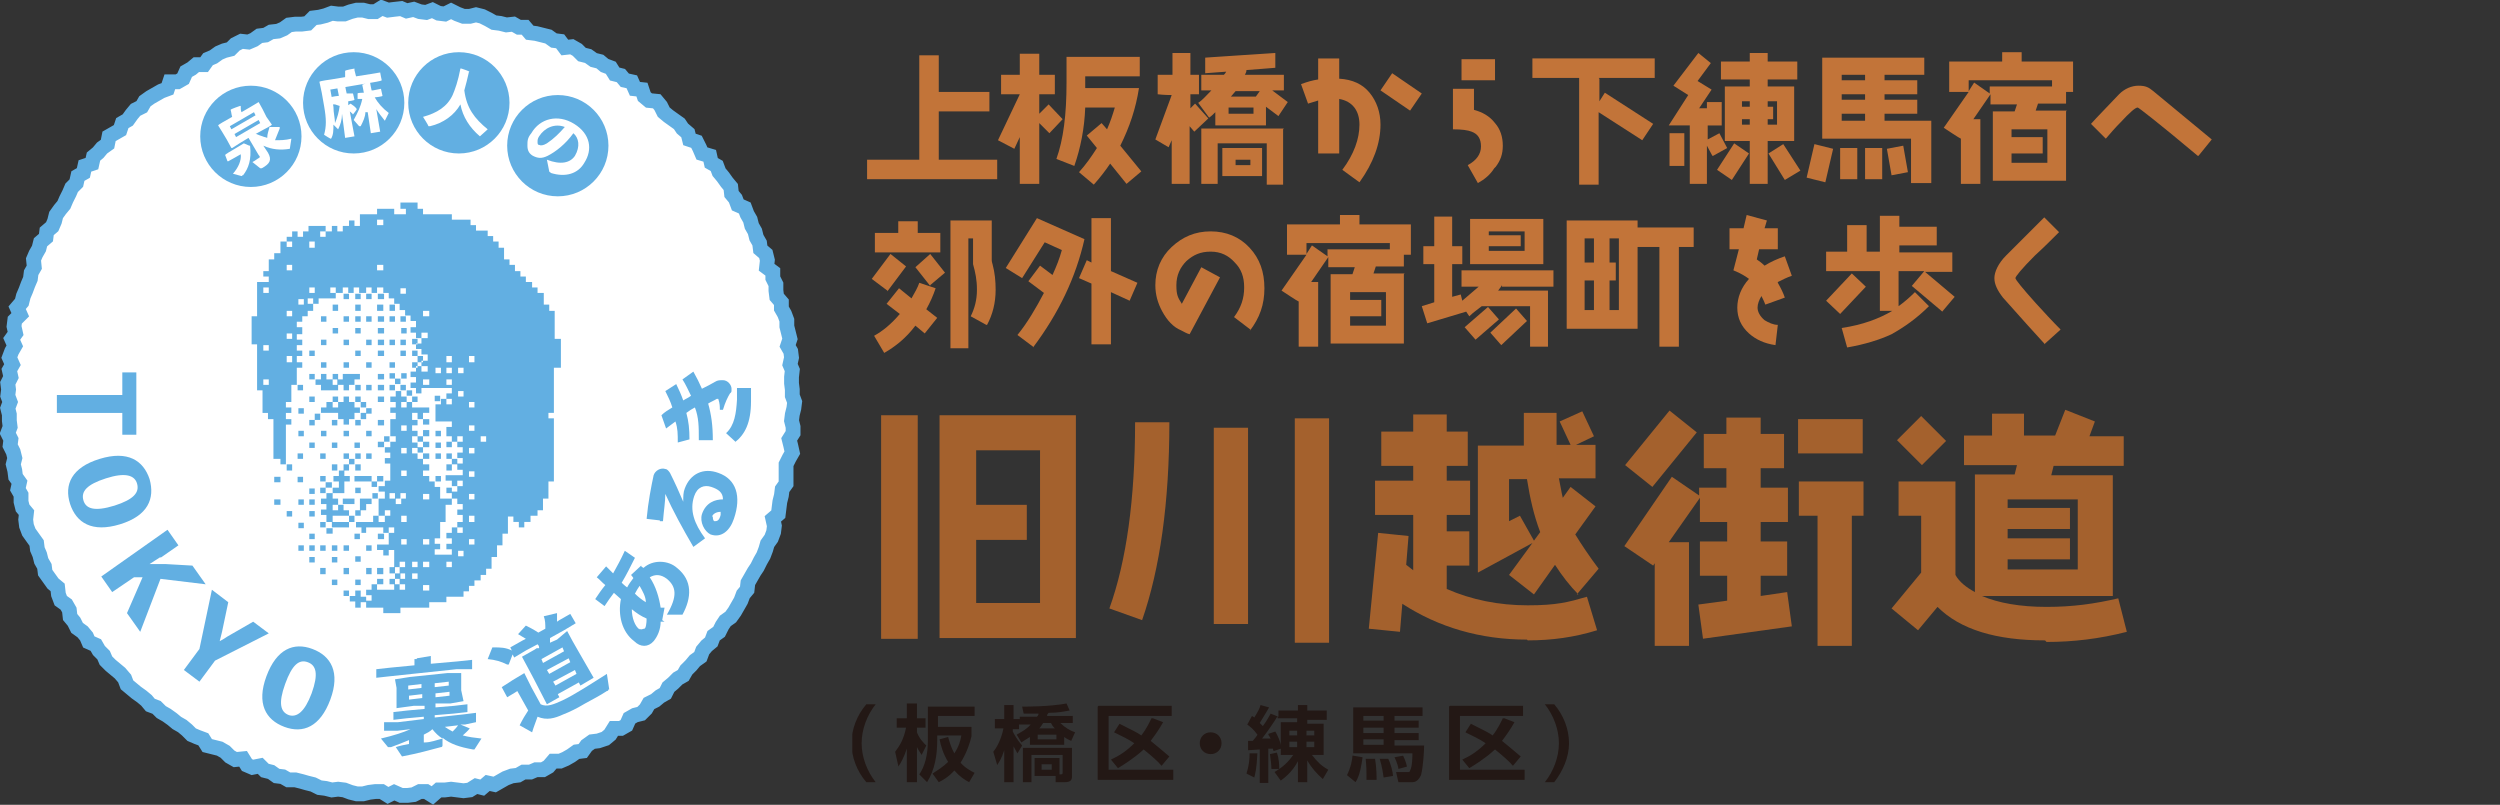
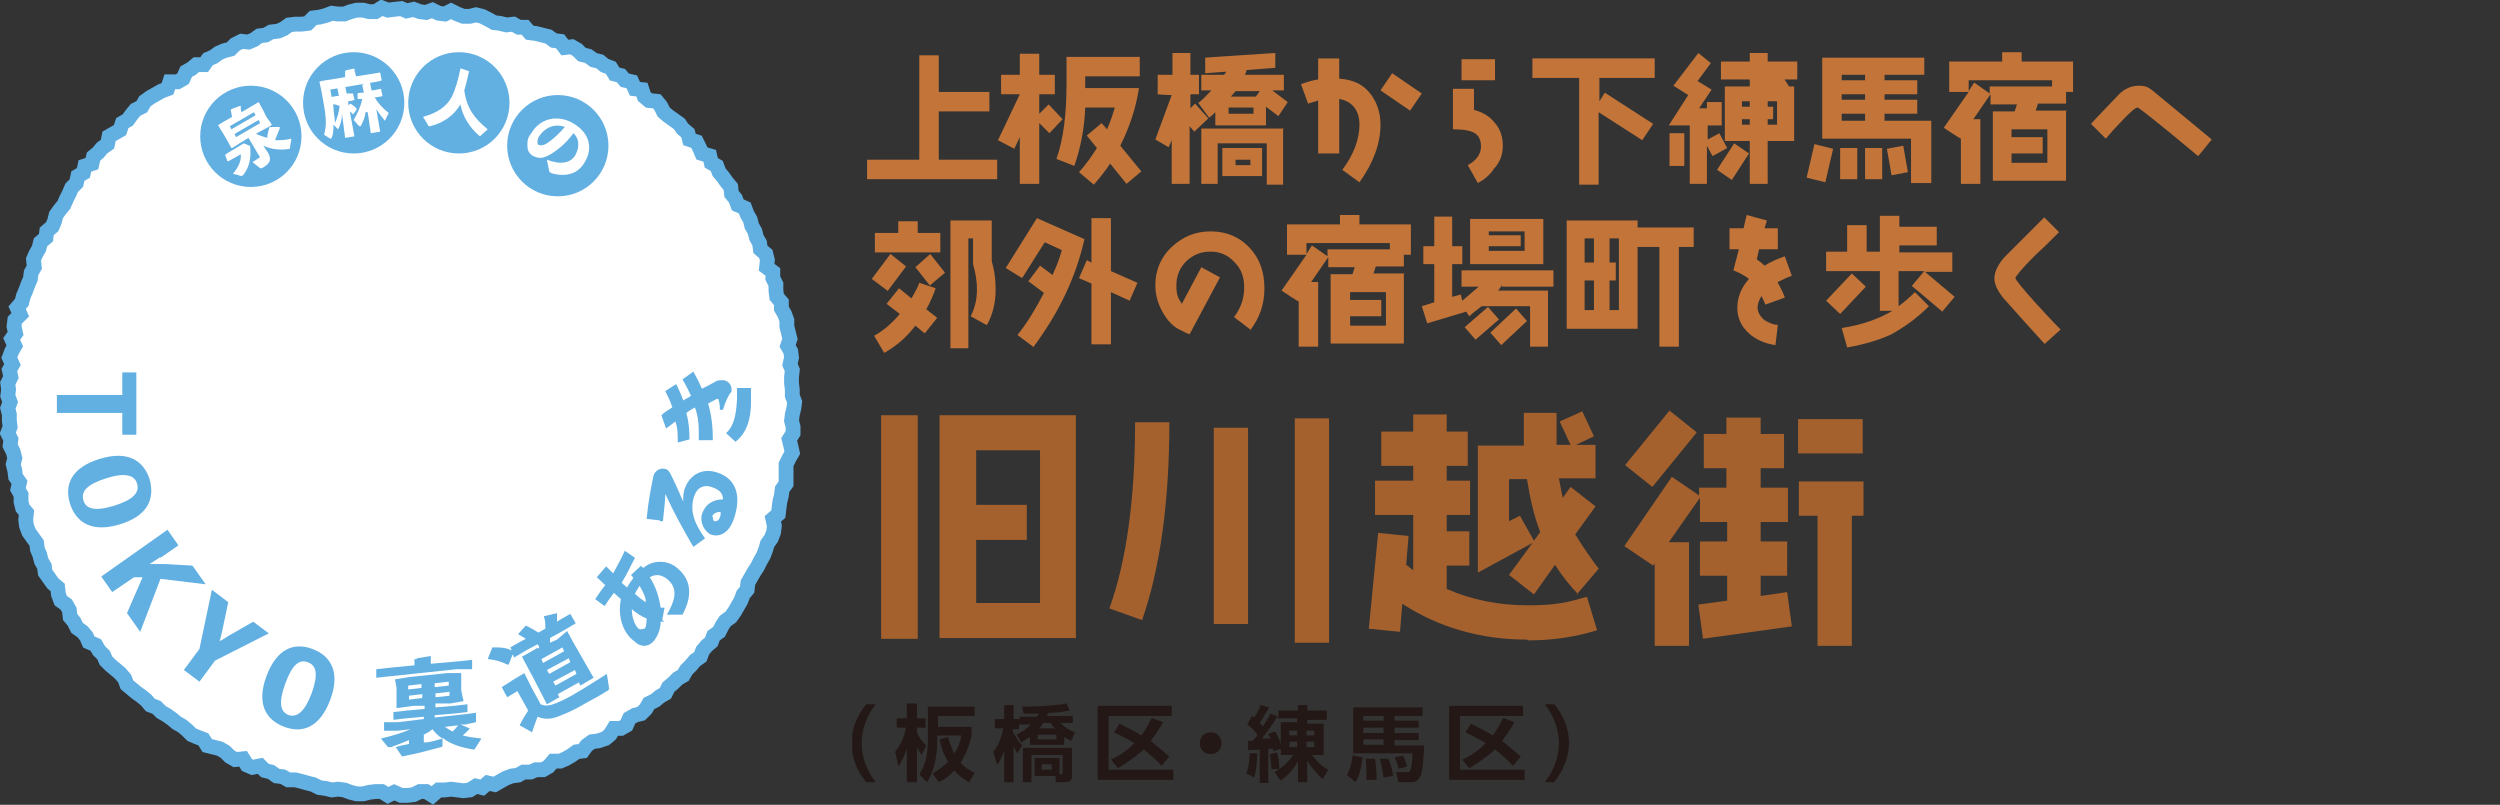
<svg xmlns="http://www.w3.org/2000/svg" version="1.1" viewBox="0 0 320.9 103.3">
  <rect x="0" y="0" width="320.9" height="103.3" fill="#333333" stroke="none" />
  <defs>
    <style>
      .cls-1, .cls-2 {
        fill: none;
      }

      .cls-3, .cls-4 {
        fill: #fff;
      }

      .cls-3, .cls-5 {
        fill-rule: evenodd;
      }

      .cls-6 {
        fill: #c27439;
      }

      .cls-2 {
        stroke: #62afe2;
        stroke-miterlimit: 10;
        stroke-width: 1.9px;
      }

      .cls-7 {
        clip-path: url(#clippath-1);
      }

      .cls-8 {
        clip-path: url(#clippath-2);
      }

      .cls-9 {
        fill: #231815;
      }

      .cls-10 {
        fill: #a4612d;
      }

      .cls-11, .cls-5 {
        fill: #62afe2;
      }

      .cls-12 {
        clip-path: url(#clippath);
      }
    </style>
    <clipPath id="clippath">
      <rect class="cls-1" x="109.4" y="90.3" width="92" height="10.2" />
    </clipPath>
    <clipPath id="clippath-1">
      <rect class="cls-1" x="89.2" y="1.9" width="198.9" height="82.6" />
    </clipPath>
    <clipPath id="clippath-2">
      <rect class="cls-1" x="89.2" y="1.9" width="198.9" height="82.6" />
    </clipPath>
  </defs>
  <g>
    <g id="_レイヤー_1" data-name="レイヤー_1">
      <g id="_レイヤー_1-2" data-name="_レイヤー_1">
        <g id="_レイヤー_1-2">
          <g id="_レイヤー_1-2-2" data-name="_レイヤー_1-2">
            <g id="a">
              <g id="b">
                <g id="c">
                  <g id="d">
                    <polygon class="cls-3" points="1.3 51.6 1 50.8 1.1 50 1 49.2 1.4 48.4 1.2 47.5 1.6 46.8 1.2 45.9 1.5 45.1 1.9 44.4 1.5 43.5 2 42.8 1.8 41.9 1.9 41.1 2.6 40.4 2.2 39.5 2.8 38.8 3 38 3.3 37.3 3.6 36.5 3.9 35.8 4 35 4.4 34.3 4.3 33.3 4.6 32.6 5 31.9 5.2 31.1 5.9 30.5 6 29.7 6.7 29.1 7 28.4 7.2 27.6 7.7 26.9 8.2 26.3 8.5 25.6 8.9 24.8 9.2 24.1 9.8 23.5 10 22.6 10.7 22.2 10.9 21.3 11.8 21 12 20.1 12.6 19.6 13.1 19 13.8 18.5 14 17.5 14.7 17.1 15.4 16.7 15.7 15.8 16.4 15.4 16.9 14.7 17.4 14.1 18.2 13.7 18.6 13 19.3 12.5 20 12.1 20.7 11.7 21.5 11.4 21.8 10.5 22.8 10.5 23.5 10.1 23.9 9.2 24.6 8.8 25.2 8.3 26.2 8.3 26.7 7.6 27.4 7.3 28.1 6.8 28.8 6.5 29.6 6.3 30.2 5.7 31 5.3 31.9 5.4 32.6 5.1 33.3 4.6 34.1 4.5 34.8 4.1 35.7 4 36.4 3.7 37.1 3.2 37.9 3.1 38.7 3.1 39.5 3 40.2 2.3 41 2.2 41.8 2 42.6 1.7 43.4 1.8 44.2 1.8 45 1.5 45.8 1.3 46.6 1.3 47.4 1.5 48.2 1.5 49 1 49.8 1.3 50.6 1.2 51.5 1.1 52.2 1.4 53.1 1.2 53.9 1.5 54.7 1.6 55.5 1.3 56.3 1.7 57.1 1.8 57.9 1.4 58.7 1.8 59.5 2.1 60.3 2.1 61.1 1.9 61.9 2.1 62.7 2.5 63.4 2.9 64.2 3 65 3.2 65.9 3.1 66.6 3.5 67.4 3.5 68 4.2 68.8 4.3 69.6 4.5 70.4 4.7 71.1 5.2 71.9 5.3 72.5 6.1 73.4 6 74.1 6.4 74.7 7 75.5 7.2 76.2 7.7 77 7.9 77.6 8.4 78.4 8.7 78.9 9.5 79.7 9.7 80.2 10.3 81.1 10.5 81.5 11.4 82.4 11.5 82.7 12.4 83.3 12.9 84.3 13 84.8 13.6 85.2 14.4 85.8 14.9 86.5 15.4 87.2 15.9 87.6 16.5 88.3 17.1 88.5 17.9 89.4 18.2 89.8 19 90.1 19.7 91.1 20 91.3 20.9 92 21.3 92.3 22.1 92.8 22.7 93.3 23.4 93.8 24 93.9 24.9 94.4 25.5 94.7 26.3 95.6 26.7 95.9 27.5 96.3 28.2 96.5 29 96.9 29.7 97.1 30.5 97.5 31.2 97.6 32 98.3 32.6 98.5 33.4 98.4 34.3 99.2 34.9 99.2 35.7 99.6 36.5 99.6 37.3 99.7 38.1 100.3 38.8 100.3 39.6 100.7 40.3 101 41.1 101 41.9 101.2 42.7 101.4 43.5 101.1 44.4 101.5 45.1 101.6 45.9 101.4 46.8 101.7 47.5 101.6 48.4 101.6 49.2 101.7 50 101.7 50.8 102 51.6 101.9 52.4 101.7 53.2 101.6 54 101.8 54.8 101.8 55.6 101.3 56.4 101.5 57.2 101.7 58.1 101.3 58.8 100.9 59.6 100.9 60.4 100.9 61.2 100.9 62.1 100.4 62.8 100.3 63.6 100.1 64.4 100 65.2 99.9 66 99.2 66.6 99.4 67.5 99.3 68.3 99 69.1 98.5 69.8 98.3 70.5 98 71.3 97.6 72 97.2 72.8 96.8 73.4 96.4 74.1 96 74.8 95.9 75.7 95.4 76.3 95.1 77.1 94.7 77.8 94.3 78.5 93.8 79.2 93.1 79.7 92.7 80.3 92.3 81.1 91.6 81.6 91.3 82.4 90.7 82.9 90.2 83.5 89.9 84.3 89.2 84.8 88.7 85.4 88.1 86 87.7 86.7 87 87.1 86.4 87.7 85.8 88.2 85.4 89 84.7 89.4 84.1 89.9 83.3 90.3 82.9 91 82.3 91.6 81.5 91.8 80.8 92.2 80.4 93.1 79.7 93.5 78.8 93.5 78.3 94.3 77.7 94.8 76.8 95.1 76 95.2 75.3 95.7 74.8 96.4 74 96.5 73.3 97 72.6 97.4 71.9 97.7 71 97.7 70.4 98.4 69.7 98.8 68.8 98.8 68.1 99.1 67.2 99.1 66.5 99.5 65.7 99.6 64.9 99.9 64.2 100.3 63.5 100.7 62.6 100.5 61.9 101.1 61.1 100.9 60.3 101.4 59.5 101.5 58.7 101.4 57.9 101.3 57.1 101.4 56.3 101.4 55.5 102.1 54.7 101.6 53.9 101.6 53.1 102 52.3 102.1 51.5 102.1 50.6 101.7 49.8 102.1 49 101.6 48.2 101.6 47.4 101.7 46.6 101.9 45.8 101.9 45 101.7 44.2 101.4 43.4 101.3 42.6 101.4 41.8 101.2 41 101.1 40.2 100.7 39.4 100.5 38.7 100.3 37.9 100.1 37 100.1 36.3 99.7 35.5 99.6 34.8 99.1 34 98.9 33.4 98.3 32.4 98.5 31.7 98.2 31.2 97.4 30.2 97.5 29.5 97.1 28.9 96.5 28.2 96.1 27.4 95.9 26.6 95.7 26.1 94.9 25.3 94.6 24.6 94.3 24 93.7 23.4 93.2 22.7 92.8 22.1 92.3 21.4 91.8 20.7 91.4 20.1 90.8 19.3 90.5 18.8 89.9 18.2 89.4 17.5 88.9 16.9 88.4 16.3 87.9 16 87.1 15.4 86.4 14.8 85.9 14.2 85.4 13.6 84.8 13.3 84.1 12.7 83.5 12.3 82.8 11.4 82.4 11.1 81.7 10.6 81.1 9.9 80.6 9.5 79.8 9 79.2 8.9 78.3 8.5 77.6 7.8 77.1 7.5 76.3 7.4 75.4 6.8 74.9 6.3 74.2 5.8 73.5 5.7 72.7 5.3 72 5.1 71.2 4.8 70.5 4.7 69.7 4.2 69 3.7 68.3 3.4 67.5 3.3 66.7 3.4 65.8 2.9 65.2 2.7 64.4 2.7 63.5 2.3 62.8 2.5 61.9 2 61.2 1.9 60.4 1.7 59.6 1.9 58.8 1.7 58 1.3 57.2 1.4 56.4 1 55.6 1.3 54.8 1.2 54 1.2 53.2 1 52.4 1.3 51.6" />
                    <polygon class="cls-2" points="1.3 51.6 1 50.8 1.1 50 1 49.2 1.4 48.4 1.2 47.5 1.6 46.8 1.2 45.9 1.5 45.1 1.9 44.4 1.5 43.5 2 42.8 1.8 41.9 1.9 41.1 2.6 40.4 2.2 39.5 2.8 38.8 3 38 3.3 37.3 3.6 36.5 3.9 35.8 4 35 4.4 34.3 4.3 33.3 4.6 32.6 5 31.9 5.2 31.1 5.9 30.5 6 29.7 6.7 29.1 7 28.4 7.2 27.6 7.7 26.9 8.2 26.3 8.5 25.6 8.9 24.8 9.2 24.1 9.8 23.5 10 22.6 10.7 22.2 10.9 21.3 11.8 21 12 20.1 12.6 19.6 13.1 19 13.8 18.5 14 17.5 14.7 17.1 15.4 16.7 15.7 15.8 16.4 15.4 16.9 14.7 17.4 14.1 18.2 13.7 18.6 13 19.3 12.5 20 12.1 20.7 11.7 21.5 11.4 21.8 10.5 22.8 10.5 23.5 10.1 23.9 9.2 24.6 8.8 25.2 8.3 26.2 8.3 26.7 7.6 27.4 7.3 28.1 6.8 28.8 6.5 29.6 6.3 30.2 5.7 31 5.3 31.9 5.4 32.6 5.1 33.3 4.6 34.1 4.5 34.8 4.1 35.7 4 36.4 3.7 37.1 3.2 37.9 3.1 38.7 3.1 39.5 3 40.2 2.3 41 2.2 41.8 2 42.6 1.7 43.4 1.8 44.2 1.8 45 1.5 45.8 1.3 46.6 1.3 47.4 1.5 48.2 1.5 49 1 49.8 1.3 50.6 1.2 51.5 1.1 52.2 1.4 53.1 1.2 53.9 1.5 54.7 1.6 55.5 1.3 56.3 1.7 57.1 1.8 57.9 1.4 58.7 1.8 59.5 2.1 60.3 2.1 61.1 1.9 61.9 2.1 62.7 2.5 63.4 2.9 64.2 3 65 3.2 65.9 3.1 66.6 3.5 67.4 3.5 68 4.2 68.8 4.3 69.6 4.5 70.4 4.7 71.1 5.2 71.9 5.3 72.5 6.1 73.4 6 74.1 6.4 74.7 7 75.5 7.2 76.2 7.7 77 7.9 77.6 8.4 78.4 8.7 78.9 9.5 79.7 9.7 80.2 10.3 81.1 10.5 81.5 11.4 82.4 11.5 82.7 12.4 83.3 12.9 84.3 13 84.8 13.6 85.2 14.4 85.8 14.9 86.5 15.4 87.2 15.9 87.6 16.5 88.3 17.1 88.5 17.9 89.4 18.2 89.8 19 90.1 19.7 91.1 20 91.3 20.9 92 21.3 92.3 22.1 92.8 22.7 93.3 23.4 93.8 24 93.9 24.9 94.4 25.5 94.7 26.3 95.6 26.7 95.9 27.5 96.3 28.2 96.5 29 96.9 29.7 97.1 30.5 97.5 31.2 97.6 32 98.3 32.6 98.5 33.4 98.4 34.3 99.2 34.9 99.2 35.7 99.6 36.5 99.6 37.3 99.7 38.1 100.3 38.8 100.3 39.6 100.7 40.3 101 41.1 101 41.9 101.2 42.7 101.4 43.5 101.1 44.4 101.5 45.1 101.6 45.9 101.4 46.8 101.7 47.5 101.6 48.4 101.6 49.2 101.7 50 101.7 50.8 102 51.6 101.9 52.4 101.7 53.2 101.6 54 101.8 54.8 101.8 55.6 101.3 56.4 101.5 57.2 101.7 58.1 101.3 58.8 100.9 59.6 100.9 60.4 100.9 61.2 100.9 62.1 100.4 62.8 100.3 63.6 100.1 64.4 100 65.2 99.9 66 99.2 66.6 99.4 67.5 99.3 68.3 99 69.1 98.5 69.8 98.3 70.5 98 71.3 97.6 72 97.2 72.8 96.8 73.4 96.4 74.1 96 74.8 95.9 75.7 95.4 76.3 95.1 77.1 94.7 77.8 94.3 78.5 93.8 79.2 93.1 79.7 92.7 80.3 92.3 81.1 91.6 81.6 91.3 82.4 90.7 82.9 90.2 83.5 89.9 84.3 89.2 84.8 88.7 85.4 88.1 86 87.7 86.7 87 87.1 86.4 87.7 85.8 88.2 85.4 89 84.7 89.4 84.1 89.9 83.3 90.3 82.9 91 82.3 91.6 81.5 91.8 80.8 92.2 80.4 93.1 79.7 93.5 78.8 93.5 78.3 94.3 77.7 94.8 76.8 95.1 76 95.2 75.3 95.7 74.8 96.4 74 96.5 73.3 97 72.6 97.4 71.9 97.7 71 97.7 70.4 98.4 69.7 98.8 68.8 98.8 68.1 99.1 67.2 99.1 66.5 99.5 65.7 99.6 64.9 99.9 64.2 100.3 63.5 100.7 62.6 100.5 61.9 101.1 61.1 100.9 60.3 101.4 59.5 101.5 58.7 101.4 57.9 101.3 57.1 101.4 56.3 101.4 55.5 102.1 54.7 101.6 53.9 101.6 53.1 102 52.3 102.1 51.5 102.1 50.6 101.7 49.8 102.1 49 101.6 48.2 101.6 47.4 101.7 46.6 101.9 45.8 101.9 45 101.7 44.2 101.4 43.4 101.3 42.6 101.4 41.8 101.2 41 101.1 40.2 100.7 39.4 100.5 38.7 100.3 37.9 100.1 37 100.1 36.3 99.7 35.5 99.6 34.8 99.1 34 98.9 33.4 98.3 32.4 98.5 31.7 98.2 31.2 97.4 30.2 97.5 29.5 97.1 28.9 96.5 28.2 96.1 27.4 95.9 26.6 95.7 26.1 94.9 25.3 94.6 24.6 94.3 24 93.7 23.4 93.2 22.7 92.8 22.1 92.3 21.4 91.8 20.7 91.4 20.1 90.8 19.3 90.5 18.8 89.9 18.2 89.4 17.5 88.9 16.9 88.4 16.3 87.9 16 87.1 15.4 86.4 14.8 85.9 14.2 85.4 13.6 84.8 13.3 84.1 12.7 83.5 12.3 82.8 11.4 82.4 11.1 81.7 10.6 81.1 9.9 80.6 9.5 79.8 9 79.2 8.9 78.3 8.5 77.6 7.8 77.1 7.5 76.3 7.4 75.4 6.8 74.9 6.3 74.2 5.8 73.5 5.7 72.7 5.3 72 5.1 71.2 4.8 70.5 4.7 69.7 4.2 69 3.7 68.3 3.4 67.5 3.3 66.7 3.4 65.8 2.9 65.2 2.7 64.4 2.7 63.5 2.3 62.8 2.5 61.9 2 61.2 1.9 60.4 1.7 59.6 1.9 58.8 1.7 58 1.3 57.2 1.4 56.4 1 55.6 1.3 54.8 1.2 54 1.2 53.2 1 52.4 1.3 51.6" />
                    <path class="cls-11" d="M15.7,55.8v-2.8H7.3v-2.3h8.4v-2.9c-.1,0,1.8,0,1.8,0v8c.1,0-1.8,0-1.8,0Z" />
                    <path class="cls-11" d="M15.4,67.3c-3.6,1.1-5.6-.2-6.4-2.6-.8-2.5.2-4.7,3.8-5.8,3.6-1.1,5.6.2,6.4,2.6.7,2.5-.2,4.7-3.8,5.8ZM14.7,64.9c2.5-.8,3.2-1.7,2.9-2.8s-1.5-1.5-4-.7-3.2,1.7-2.9,2.8c.3,1.1,1.4,1.5,4,.7Z" />
                    <path class="cls-11" d="M20.6,71.5c-.5.3-.9.6-1.4.9h2l3.5.2,1.7,2.4-5.8-.7-2.6,6.8-1.7-2.4,2-4.6h-1.1l-2.8,1.9-1.4-2,8.5-6,1.4,2-2.3,1.6h0Z" />
                    <path class="cls-11" d="M27.6,84.8l-2,2.7-2-1.5,2-2.7,1.6-7.6,2.1,1.6-.8,3.8-.3,1.2c.4-.2.7-.4,1-.6l3.3-1.9,2,1.5-6.9,3.5h0Z" />
                    <path class="cls-11" d="M42.4,89.8c-1.3,3.5-3.5,4.4-5.9,3.5s-3.6-3-2.3-6.5,3.5-4.4,5.9-3.5,3.6,3,2.3,6.5h0ZM40,89c.9-2.5.6-3.6-.5-4s-2,.3-2.9,2.8-.6,3.6.5,4c1,.3,2-.4,2.9-2.8Z" />
                    <path class="cls-11" d="M53.5,84.5h0l1.8-.3h0v1l3.4-.3,1.9-.2h0v1.2h-2l-8.5.9-1.8.2h0v-1.1h0l1.8-.2,3.1-.3v-.8h.3ZM59.2,86.4h0v2.2l.3,1.4h0l-1.7.3h-1.9v.5l2.4-.2,1.7-.2h0v1h0l-1.8.2-2.4.2v.3l3.7-.4,1.6-.2h0v1.2h0l-1.4.3h-.6l1.2.5h0c-.3.4-.6.6-.9.9.7.2,1.5.3,2.4.4l-.9,1.4h-.2c-1.7-.3-2.9-.7-3.9-1.5v1s0,.2-.2.2c-1.5.4-2.9.8-5,1.2h0l-.8-1.2h0c.6-.2,1.2-.3,1.7-.4v-.5c-.7.3-1.5.6-2.3.9h-.4l-.9-1.1c1.7-.4,2.9-.8,3.8-1.2l-1.7.2h-1.7v-1.1h1.8l3.3-.4v-.3l-2.2.2-1.7.2h0v-1h0l1.8-.2,2.2-.2v-.4h-1.4l-2.2.3h0v-2.6l-.2-1.1h0l1.9-.3,4.8-.5h1.8ZM54.1,88.3v-.5l-1.7.2v.5l1.7-.2ZM52.5,89.8l1.7-.2v-.5l-1.7.2v.5ZM54.5,95.3c.8,0,1.5-.3,2.3-.5-.5-.3-.9-.7-1.3-1.2-.3.3-.7.5-1.1.7v1h0ZM57.6,87.5l-1.8.2v.5l1.8-.2v-.5ZM55.9,89v.5l1.8-.2v-.5l-1.8.2ZM57.1,93.3c.3.2.6.4,1,.6.2-.2.5-.5.7-.8,0,0-1.7.2-1.7.2Z" />
                    <path class="cls-11" d="M69.2,83.2c0-.2,0-.3-.2-.5l-1.5.8-1.5.9h0l-.2-.4-.5,1.3h-.2c-.8-.4-1.5-.6-2.5-.7h0l.6-1.5h.2c.8,0,1.5,0,2.3.4l-.2-.4h0l1.6-.9.4-.2c-.3-.2-.7-.4-1-.6h0l1-1.1h0c.4.2,1,.5,1.6.9l.9-.5c0-.5,0-1.1-.2-1.6h0l1.7-.4h0v1.1l.3-.2,1.4-.8h0l.7,1.2h0l-1.5.9-1.8,1v.6l.9-.4,1.3-1.1h0l.7,1.3.8,1.4,1.9,3.3-1.7,1-.2-.4-2.7,1.5.2.4-1.6.9-1.7-3.3-.8-1.5-.7-1.3h0l1.6-.9.3-.2h.3,0ZM78.1,88.5s0,.2-.2.2c-.9.6-1.9,1.1-2.8,1.6-1,.6-2,1.1-2.8,1.4-1.1.5-2.1.8-3.3.3-.2.6-.5,1.3-.7,2h0l-1.6-.9h0c.4-.8.7-1.3,1.1-1.9l-1.4-2.5-.3.2-1,.6h0l-.7-1.3h0l1.1-.7.3-.2,1.5-.9h0l.9,1.8,1.2,2.2c.8.4,1.7,0,2.8-.5,1.5-.7,3.8-2.2,5.7-3.4l.3,2h0ZM72.2,83.1l-2.7,1.5.2.5,2.7-1.5-.2-.5ZM73,84.5l-2.8,1.5.3.5,2.7-1.5-.2-.5ZM73.8,86l-2.8,1.5.3.5,2.7-1.5-.2-.5Z" />
                    <path class="cls-11" d="M85.3,79.8h-.5c0,1-.4,1.9-.9,2.5-.7.8-1.7.8-2.5,0-1.6-1.2-2.1-3.4-1.7-5.4-.3-.3-.6-.5-.9-.8-.4.5-.8,1.1-1.2,1.7h0l-1.2-.9h0c.4-.6.8-1.2,1.3-1.8-.4-.3-.7-.7-1.1-1h0l1.2-1.4h0l.9.9c.5-.9,1-1.8,1.5-2.9h0l1.3.9h0c-.6,1.2-1.1,2.2-1.7,3.2,0,0,.4.4.7.6.2-.4.5-.8.8-1.2,0,0-.2-.3-.3-.4h0l1.3-1.2h0c0,.2.2.2.3.3,1.2-1.1,3.2-1,4.3,0,2,1.6,1.9,3.8.7,6h-2c1.4-2.4,1.2-3.6,0-4.6-.8-.6-1.5-.6-2.2-.2.8,1.2,1.2,2.6,1.4,3.9h.5l-.3,1.6h0l.3.2h0ZM82.1,80.7c.2.2.4,0,.6,0s.3-.7.3-1.3c-.7-.3-1.3-.7-1.9-1.2,0,1.1.4,2.2,1,2.6h0ZM82.1,75.2c-.2.3-.4.6-.6,1,.4.4.9.8,1.4,1.1,0-.7-.4-1.4-.8-2.1Z" />
                    <path class="cls-11" d="M84.7,66.8l-1.7-.2h0c.2-2.2.6-4.2.9-5.6.2-.6.9-1,1.5-.8.2,0,.4.2.6.5.7,1.4,1.1,2.3,1.7,3.7,0-.7,0-1.2.2-1.7.7-1.9,2.4-2.7,4.3-2,2.3.8,3,3,2,5.9-.5,1.5-1.6,2.5-3,2-.8-.4-1.4-1.6-1.1-2.6.5-1.5,1.7-1.9,2.7-1.9,0-.9-.6-1.3-1.5-1.6s-1.8,0-2.2,1.2c-.6,1.8,0,3.5,1.4,5.4h0l-1.5,1.1h0c-1.4-2.4-2.6-4.6-3.6-6.8,0,1-.2,2.2-.3,3.5h-.4ZM91.5,66.3c0,.2,0,.5.2.6.3,0,.6,0,.8-.8v-.4c-.6,0-1,.3-1.1.6h0Z" />
                    <path class="cls-11" d="M89.7,56.4c0-1.6,0-2.8-.5-4.1-.4.2-.7.4-1.1.7.3,1.1.4,2.1.4,3.4h0l-1.5.4h0c0-1.1,0-1.8-.3-2.7-.4.3-.8.6-1.2.9h0l-.6-1.7h0c.4-.4.9-.7,1.4-1-.2-.7-.6-1.5-.9-2.1h0l1.4-.9h0c.3.6.7,1.5.9,2.1.3-.2.6-.3,1-.6-.3-.6-.7-1.5-1.1-2.1h0l1.4-1h0c.4.7.8,1.5,1.1,2.2.6-.3,1.2-.6,1.7-.9.3-.2.6-.2,1-.2.6,0,1.1.6,1.1,1.1s0,.4-.2.6c-.3.5-.6,1.1-.9,2.1h-.4c0-.4,0-.8-.2-1.4h-.2c-.3.2-.8.4-1.1.6.4,1.4.6,2.8.6,4.7h-1.8ZM94.4,56.7l-1.2-1.1h0c1.1-1,1.3-2.6,1.4-4.3v-1.5h1.8v1.7c0,2.8-.8,4.3-2.1,5.3h0Z" />
-                     <path class="cls-5" d="M41.1,67v.7h.7v-.7h-.7ZM54.3,45.7h-.7v.8h.7v-.8ZM42.6,67.7h2.2v-.7h-2.2v.7ZM55.8,50.8v.7h.7v-.7h-.7ZM45.5,61.1v.7h2.2v-.7h-2.2ZM48.5,56.7v.7h.8v-.7h-.8ZM52.9,51.6h.7v-.7h-.7v.7ZM42.6,66.2h2.2v-.7h-.7v-.7h-.7v.7h-.7v-.7h.7v-.8h-.7v-.7h-.8v.7h-.7v.7h.7v.7h-.7v.7h.7v.9h.8v-.8h0ZM44.8,66.2v.8h.7v-.8h-.7ZM57.3,57.4h.7v-.7h-.7v.7ZM37.5,60.4v-.8h-.7v.8h.7ZM57.3,63.3h.7v-.7h-.7v.7ZM41.1,61.1v.7h.7v-.7h-.7ZM57.3,60.4h.7v-.8h-.7v.8ZM57.3,58.2v.7h.7v-.7h-.7ZM58,59.6h.7v-.7h-.7v.7ZM45.5,64h-1.5v.7h1.5s0-.7,0-.7ZM41.1,62.6v.7h.7v-.7h-.7ZM38.9,50.1v-.7h-.7v.7h.7ZM50,56h-.7v.7h.7v-.7ZM46.3,65.5h-.7v.7h.7v-.7ZM47,64.7h.7v-.7h-1.5v1.5h.8v-.8ZM50,74.3v.7h.7v-.7h-.7ZM50,72.8v.8h.7v-.8h-.7ZM48.5,63.3h-.7v.7h.7v-.7ZM47.7,61.8v.7h.7v-.7h-.7ZM52.9,50.8v-.7h-.7v.7h.7ZM49.2,61.1h-.8v.7h.8v-.7ZM45.5,69.2h.7v-.7h-.7v.7ZM46.3,76.5v-.7h-.7v.7h-.7v.7h.7v.8h.7v-.7h.7v-.7h-.7ZM52.1,50.1v-.7h-.7v.7h.7ZM51.4,73.6h-.7v.7h.7v-.7ZM49.2,74.3h-.8v.7h.8v-.7ZM48.5,69.2h.8v-.7h-.8v.7ZM56.6,61.1h-.7v.7h.7v-.7ZM55.1,58.2h-.8v.7h.8v-.7ZM54.3,57.4h-.7v.7h.7v-.7ZM52.9,46.5v.7h.7v-.7h-.7ZM41.9,68.5h.8v-.7h-.8v.7ZM45.5,58.9h-.7v.7h.7v-.7ZM51.4,41.3h.7v-.7h-.7v.7ZM52.9,45v.7h.7v-.7h-.7ZM50,39.9h.7v-.8h-.7v.8ZM52.9,43.5v.7h.7v-.7h-.7ZM50,47.9v.7h.7v-.7h-.7ZM48.5,38.4h.8v-.7h-.8v.7ZM55.1,55.2h-.8v.8h.8v-.8ZM54.3,56h-.7v.7h.7v-.7ZM55.1,54.5v-.7h-.8v.7h.8ZM44.1,75.8v.7h.7v-.7h-.7ZM52.2,47.9h-.7v.7h.7v-.7ZM55.1,57.4v-.7h-.8v.7h.8ZM46.3,58.2h-.7v.7h.7v-.7ZM51.4,48.6h-.7v.7h.7v-.7ZM42.6,59.6v.8h.7v-.8h-.7ZM44.1,38.4h.7v-.7h-.7v.7ZM43.4,62.6h-.7v.7h1.5v-1.5h.7v-.7h-.7v-.7h-.7v.7h-.7v.7h.7v.8h0ZM71.2,43.5v-3.6h-.7v-.8h-.7v-1.5h-.8v-.7h-.7v-.7h-.8v-.7h-.7v-.7h-.7v-.8h-.7v-.7h-.7v-1.5h-.7v-.8h-.7v-.7h-.7v-.7h-1.5v-.7h-.7v-.7h-2.4v-.7h-3.7v-.7h-.7v-.8h-2.2v.8h.7v.7h-1.5v-.7h-2.2v.7h-2.2v1.5h-.7v-.7h-.7v.7h-.8v.7h-.7v-.7h-.7v.7h-.8v.7h-.7v-.7h.7v-.7h-2.2v.7h-.7v.7h-.7v-.7h-.7v.7h-.7v.6h.7v.7h-.7v-.7h-.8v1.5h-.8v.8h-.7v1.5h-.7v.7h.7v.7h-1.5v4.4h-.7v3.6h.7v5.9h.7v2.9h.7v.8h.7v5.1h.9v.7h.7v-5.1h.7v-.7h-.7v-.8h.7v-.7h-.7v-.7h.7v-2.2h.7v-2.2h.7v-.7h-.7v-.8h.7v-.7h-.7v-.7h.7v-.7h-.7v-.7h.7v-.9h-.7v-.7h.7v-.7h.7v-.7h.7v-.9h-.7v-.7h.7v.7h.7v-.7h2.2v-.7h-.7v-.7h.7v.7h.9v-.7h.7v.7h.7v-.7h.7v.7h.9v-.7h.7v.7h.7v-.7h.8v.7h.7v.7h.7v.7h.7v.8h.7v.7h.7v.7h.7v.8h-.7v.7h.7v.7h.7v-.7h.8v.7h-.8v.7h-.7v.7h.7v.7h.8v.8h-.8v.7h.8v.7h-.8v-.7h-.7v.7h-.7v.7h.7v.7h-.7v.7h.7v.7h.7v-.7h3.9v.7h-.7v.7h.7v.7h-.7v-.7h-.7v.7h-.7v2.2h2.1v.7h-.7v1.2h.7v.7h.7v-.7h.7v.7h-.7v.7h.7v.7h-.7v.7h.7v.7h-.7v.8h.7v.7h-2.2v.7h.8v.7h.7v-.7h.7v.7h-.7v.7h-.7v.9h.7v.7h.7v.7h-.7v.7h.7v.9h-.7v.7h.7v.7h-.7v-.7h-.7v.7h-.7v.7h.7v.7h-.7v.7h.7v.7h-2.2v-.7h.7v-.7h-.7v-.7h.7v-2.1h.7v-2.2h.8v-.8h-1.5v-1.5h-.7v-.7h-.7v-.7h-.8v-.7h.8v-.8h-.8v-.7h-.7v-.7h-.7v-.7h.7v-.7h-.7v-.8h.7v-.7h-.7v-.7h.7v-.7h-.7v-.9h.7v.8h.7v-.8h.8v-.7h-2.2v-.7h-.7v.7h-.7v-.7h.7v-.7h-.7v-.7h-.7v.7h-.7v.7h.7v.7h-.7v.7h.7v.8h-.7v2.2h.7v.7h-.7v.7h-.7v.7h.7v.7h-.7v.7h.7v2.2h-.7v.7h-.8v.7h.8v.9h-.8v2.2h.8v-.7h.7v.7h-.7v.8h-.8v-.8h-.7v.8h-2.2v.7h.7v.7h.6v-.7h2.2v.7h.7v-.7h.7v.7h-.7v1.5h-1.5v.7h.8v.7h.7v-.7h.7v2.2h.7v-.7h.7v.7h-.7v.8h.7v.7h-.7v.7h.7v.7h-.7v-.7h-.7v.7h-2.2v-.7h-.7v.7h-.7v.7h.7v.7h-.7v.9h2.2v.7h2.2v-.7h3.7v-.7h2.2v-.7h2.2v-.7h.7v-.7h.7v-.7h.8v-.7h.7v-.8h.7v-1.5h.7v-1.5h.7v-1.5h.7v-2.2h.7v.7h.7v.7h.7v-.7h.8v-.8h.9v-.7h.7v-1.5h.7v-2.2h.7v-8.1h-.7v-.7h.7v-5.8h.9v-3.7h-.8ZM34.5,49.4h-.7v-.7h.7v.7ZM34.5,45h-.7v-.7h.7v.7ZM34.5,37.6h-.7v-.7h.7v.7ZM37.5,46.5h-.7v-.8h.7v.8ZM37.5,43.5h-.7v-.7h.7v.7ZM37.5,40.6h-.7v-.7h.7v.7ZM37.5,34.7h-.7v-.7h.7v.7ZM39,39.1h-.7v-.7h.7v.7ZM40.4,37.6h-.7v-.7h.7v.7ZM40.4,31.8h-.7v-.8h.7v.8ZM49.2,34.7h-.8v-.7h.8v.7ZM49.2,28.9h-.8v-.7h.8v.7ZM52.1,37.7h-.7v-.7h.7v.7ZM55.1,49.4h-.8v-.7h.8v.7ZM55.1,40.6h-.8v-.7h.8v.7ZM56.6,47.9h-.7v-.7h.7v.7ZM58,49.4h-.7v-.7h.7v.7ZM58,47.9h-.7v-.7h.7v.7ZM58,46.5h-.7v-.8h.7v.8ZM52.2,69.9h-.7v-.7h.7v.7ZM52.2,67h-.7v-.8h.7v.8ZM52.2,64h-.7v.7h-.7v-.7h-.8v-.7h.7v.7h.7v-.7h.7v.7h0ZM52.2,61.1h-.7v-.7h.7v.7ZM52.2,58.2h-.7v-.7h.7v.7ZM52.2,55.3h-.7v-.7h.7v.7ZM53.6,74.3h-.7v-.7h.7v.7ZM53.6,72.8h-.7v-.7h.7v.7ZM55.1,75.8h-.8v-.7h.8v.7ZM55.1,72.8h-.8v-.7h.8v.7ZM55.1,69.9h-.8v-.7h.8v.7ZM55.1,64.1h-.8v-.7h.8v.7ZM58,72.8h-.7v-.7h.7v.7ZM59.5,71.4h-.7v-.7h.7v.7ZM59.5,50.9h-.7v-.7h.7v.7ZM59.5,47.9h-.7v-.7h.7v.7ZM60.9,69.9h-.7v-.7h.7v.7ZM60.9,67h-.7v-.8h.7v.8ZM60.9,64.1h-.7v-.7h.7v.7ZM60.9,61.2h-.7v-.7h.7v.7ZM60.9,58.2h-.7v-.7h.7v.7ZM60.9,55.3h-.7v-.7h.7v.7ZM60.9,52.3h-.7v-.7h.7v.7ZM60.9,46.5h-.7v-.8h.7v.8ZM62.4,56.7h-.7v-.7h.7v.7ZM44.8,59.6h-.7v.8h.7v-.8ZM44.1,58.2v.7h.7v-.7h-.7ZM46.3,60.4v-.8h-.7v.8h.7ZM45.6,38.4h.7v-.7h-.7v.7ZM50,49.4v.7h.7v-.7h-.7ZM47,38.4h.7v-.7h-.7v.7ZM42.6,61.9h-.8v.7h.8v-.7ZM43.4,39.1h-.7v.8h.7v-.8ZM46.3,39.1h-.7v.8h.7v-.8ZM49.2,39.1h-.8v.8h.8v-.8ZM41.9,40.6h-.7v.7h.7v-.7ZM44.8,40.6h-.7v.7h.7v-.7ZM45.6,41.3h.7v-.7h-.7v.7ZM47.8,40.6h-.8v.7h.7v-.7h0ZM48.5,41.3h.8v-.7h-.8v.7ZM50.7,40.6h-.7v.7h.7v-.7ZM42.7,42.8h.7v-.7h-.7v.7ZM45.6,42.8h.7v-.7h-.7v.7ZM48.5,42.8h.8v-.7h-.8v.7ZM52.2,42.1h-.7v.7h.7v-.7ZM41.2,44.3h.7v-.7h-.7v.7ZM44.1,44.3h.7v-.7h-.7v.7ZM47,44.3h.7v-.7h-.7v.7ZM48.5,44.3h.8v-.7h-.8v.7ZM50,44.3h.7v-.7h-.7v.7ZM51.4,44.3h.7v-.7h-.7v.7ZM40.4,45h-.7v.7h.7v-.7ZM45.6,45.7h.7v-.7h-.7v.7ZM48.5,45.7h.8v-.7h-.8v.7ZM51.4,45.7h.7v-.7h-.7v.7ZM41.2,47.2h.7v-.7h-.7v.7ZM44.1,47.2h.7v-.7h-.7v.7ZM47,47.2h.7v-.7h-.7v.7ZM50,47.2h.7v-.7h-.7v.7ZM39.7,48.7h.7v-.7h-.7v.7ZM41.2,49.4v.7h2.2v-.7h-.7v-.7h-.8v-.7h-.7v.7h-.7v.7h.7ZM46.3,50.1v-.7h-.7v.7h.7ZM44.1,49.4v.7h.7v-.7h.7v-.7h.7v-.7h-2.2v.7h-.7v.7h.8ZM43.4,48h-.7v.7h.7v-.7ZM48.5,48.7h.8v-.7h-.8v.7ZM47,50.1h.7v-.7h-.7v.7ZM48.5,50.1h.8v-.7h-.8v.7ZM39.7,51.6h.7v-.7h-.7v.7ZM43.4,50.9h-.7v.7h.7v-.7ZM46.3,50.9h-.7v.7h.7v-.7ZM41.1,53.1h-.7v.8h.7v-.8ZM39.7,54.6h.7v-.7h-.7v.7ZM47.7,53.1v-.7h-.7v.7h.7ZM43.4,53.8h.7v.7h.7v-.7h.7v-.8h.7v-.7h-.7v-.7h-.7v-.7h-.7v.7h-.7v.7h-.7v-.7h-.8v.7h-.7v.7h2.2v.8ZM46.3,53.8h.7v-.8h-.7v.8ZM47,52.3v-.7h-.7v.7h.7ZM42.6,54.6h.7v-.7h-.7v.7ZM45.6,54.6h.7v-.7h-.7v.7ZM48.5,51.6h.8v-.7h-.8v.7ZM38.2,53.1h.8v-.7h-.7v.7h0ZM48.5,54.6h.8v-.7h-.8v.7ZM38.2,56h.8v-.7h-.7v.7h0ZM41.9,55.3h-.7v.7h.7v-.7ZM44.1,56h.7v-.7h-.7v.7ZM47.7,55.3h-.7v.7h.7v-.7ZM56.6,55.3h-.7v.7h.7v-.7ZM39.7,57.5h.7v-.7h-.7v.7ZM42.6,57.5h.7v-.7h-.7v.7ZM45.5,57.5h.7v-.7h-.7v.7ZM56.6,56.8h-.7v.7h.7v-.7ZM38.2,58.9h.7v-.7h-.7v.7ZM41.1,58.9h.7v-.7h-.7v.7ZM47,58.9h.7v-.7h-.7v.7ZM56.6,58.2h-.7v.7h.7v-.7ZM35.3,61.9h.7v-.7h-.8v.7h0ZM38.2,61.9h.7v-.7h-.7v.7ZM39.7,63.4h.7v-.7h-.7v.7ZM46.3,62.6h-.7v.7h.7v-.7ZM35.3,64.8h.7v-.7h-.8v.7h0ZM38.2,64.8h.8v-.7h-.7v.7h0ZM39.7,64.8h.7v-.7h-.7v.7ZM36.8,66.3h.7v-.7h-.7v.7ZM39.7,66.3h.7v-.7h-.7v.7ZM38.2,67.8h.8v-.7h-.7v.7h0ZM39.7,69.2h.7v-.7h-.7v.7ZM38.2,70.7h.8v-.7h-.7v.7h0ZM39.7,70.7h.7v-.7h-.7v.7ZM41.1,70.7h.7v-.7h-.7v.7ZM42.6,70.7h.7v-.7h-.7v.7ZM44.8,70h-.7v.7h.7v-.7ZM47.7,70h-.7v.7h.7v-.7ZM39.7,72.2h.7v-.7h-.7v.7ZM42.6,72.2h.7v-.7h-.7v.7ZM46.3,71.4h-.7v.7h.7v-.7ZM41.1,73.7h.7v-.8h-.7v.8ZM44.1,73.7h.7v-.8h-.7v.8ZM47,73.7h.7v-.8h-.7v.8ZM49.2,72.9h-.8v.8h.8v-.8ZM42.6,75.1h.7v-.7h-.7v.7ZM45.6,75.1h.7v-.7h-.7v.7Z" />
                    <circle class="cls-11" cx="32.2" cy="17.5" r="6.5" />
                    <circle class="cls-11" cx="71.6" cy="18.7" r="6.5" />
                    <circle class="cls-11" cx="45.4" cy="13.2" r="6.5" />
                    <circle class="cls-11" cx="58.9" cy="13.2" r="6.5" />
                    <path class="cls-4" d="M32.9,17.2c.2.1.5.2.8.3.2.1.4.1.6.2,0-.5.2-1,.3-1.4h1.3v.2c-.2.5-.4,1-.6,1.5.7,0,1.3,0,2.1-.2l-.2,1.3h0c-1.2.2-2.3.1-3.4-.4l.6.9c.5.9.3,1.4-.8,2h-.2l-1-.8c.4-.2.6-.4.8-.5s.2-.2,0-.4l-1.3-2.2-1,.6-1.1.7h-.1l-.6-1.1-.6-1-.5-.8h0c0-.1,1.1-.7,1.1-.7l.7-.4c-.1-.3-.1-.6-.2-.9h0c0-.1,1.2-.5,1.2-.5h.1c0,.3,0,.6.1.8l1.2-.7,1-.6h0l.5.9.5,1,.7,1h0c0,.1-1,.6-1,.6l-1.1.6s0,0,.1,0ZM32.1,18.7h0c.2,1.8-.2,2.9-.9,3.8h-.1c0,.1-.1.1-.1.1l-1.1-.3c.7-.8,1.1-1.7,1-2.5l-.7.4-.9.5h-.1l-.3-.8h0c0-.1.9-.6.9-.6l1-.6.5-.3.7.3h.1ZM29.5,16.2l.2.4,3.1-1.8-.2-.4s-3.1,1.8-3.1,1.8ZM30.3,17.6l3.1-1.8-.2-.4-3.1,1.8s.2.4.2.4Z" />
                    <path class="cls-4" d="M42.7,13.4h0l-.2-.9h0c0-.1,1-.2,1-.2l-.2-1h0c0-.1,1-.3,1-.3h0c0,.1.2,1,.2,1h.8c0-.1.2.8.2.8h0c0,.1-.8.2-.8.2v.5l.3-.2h0c.3.2.6.4.8.7h0c0,.1-.5.7-.5.7h0c0-.1-.3-.3-.4-.4l.6,3.2-1.2.2-.4-3.1c0,.8-.2,1.4-.5,2h0q0,0,0,0l-.6-.6c0,.7,0,1.3-.3,1.8h0c0,.1-.9-.5-.9-.5.3-1.1.3-2,0-3.7l-.3-1.7-.3-1.4h0c0-.1,1.5-.3,1.5-.3l1.8-.3v-.8h0c0-.1,1.2-.3,1.2-.3v.2l.2.8,1.9-.3,1.2-.2h0c0,.1.2,1,.2,1h0c0,.1-1.3.3-1.3.3l-5.3.9.4,2.2c0,.8.2,1.5.2,2.1.3-.7.5-1.4.6-2.2l-.6-.2c0,.1,0,0,0,0h-.3ZM46.9,14.4c0,.6-.3,1.2-.6,1.8h0c0,0,0,0-.2,0l-.7-.8c.5-.9.9-1.7,1.1-2.7h-.6c0,.1,0-.7,0-.7h0c0-.1.8-.1.8-.1,0-.1-.2-1-.2-1h0c0-.1,1-.3,1-.3h0c0,.1.2,1,.2,1h.2l1-.2h0l.2.9h0c0,.1-1,.2-1,.2h0c.4.7,1,1.4,1.8,2l-.5,1h0q0,0,0,0c-.4-.5-.8-1-1.1-1.5l.5,2.9-1.2.2-.4-2.7s-.3,0-.3,0Z" />
                    <path class="cls-4" d="M60.2,9.2c-.2.9-.4,1.7-.6,2.4.3,2.3,1.3,3.6,3,5l-1,.9h0c-1.3-1.1-2.2-2.5-2.5-4.1-.8,1.4-2.2,2.4-3.9,2.8h-.2c0-.1-.7-1.2-.7-1.2,1.8-.5,3.1-1.3,3.8-2.8.3-.7.7-1.8,1-3.4h0c0-.1,1.2.4,1.2.4h0Z" />
                    <path class="cls-4" d="M70.2,20.5c1.8.7,3,.4,3.6-.5.7-1.2.5-2.3-.2-2.9-1,1.4-2.3,2.4-3.3,2.9-.8.4-1.3.3-1.9,0-.5-.3-.7-.7-.7-1.3s0-1,.5-1.6c1.1-1.9,3.4-2.5,5.5-1.2s2.4,3.3,1.3,5c-.8,1.4-2.4,1.9-4.3,1.3,0-.1-.2-.1-.2-.2l-.3-1.5h0ZM69.2,17.5c-.2.3-.2.5-.2.7s0,.4.2.4c.2.1.5.1,1-.2.9-.6,1.6-1.3,2.3-2.1-1.3-.5-2.6.1-3.3,1.2Z" />
                  </g>
                </g>
              </g>
            </g>
          </g>
        </g>
      </g>
    </g>
    <g id="_レイヤー_2" data-name="レイヤー_2">
      <g class="cls-12">
        <path class="cls-9" d="M199.5,100.4c1.1-1.4,1.9-3.2,1.9-5s-.7-3.6-1.9-5h-1.2c1.1,1.4,1.8,3.2,1.8,5s-.7,3.6-1.8,5h1.2ZM186,90.7v9.4h9.7v-1.3h-8.3v-6.9h8.1v-1.3h-9.4ZM192.9,92.2c-.2.4-.6,1.3-1.3,2.2-.4-.3-1.2-.7-2.8-1.5l-.7,1.1c1,.5,1.7.8,2.6,1.4-1,1-1.9,1.6-3,2.1l.9,1.1c.5-.3,2-1.2,3.3-2.4,1.1.9,1.8,1.5,2.3,2.1l1-1.2c-.7-.6-1.3-1.1-2.4-2,.6-.8,1.1-1.5,1.6-2.4l-1.3-.5ZM179,97.2c.3.6.5,1.3.5,1.5l1.1-.3c-.1-.5-.3-1-.5-1.4l-1.1.2ZM177.1,97.4c.1.4.3.9.5,2.4l1.2-.2c0-.5-.3-1.6-.6-2.2h-1.1ZM175.3,97.4c0,.3.1.8.1,1.8s0,.7,0,.9h1.3c0-.3,0-1.6-.2-2.7h-1.1ZM173.6,97c0,.4-.2,1.5-.7,2.5l1.1.9c.6-.9.8-2.5.9-3.2l-1.2-.2ZM177.6,95.6h-2.6v-.7h2.6v.7ZM177.6,92.5h-2.6v-.6h2.6v.6ZM177.6,94.1h-2.6v-.7h2.6v.7ZM182.5,90.8h-8.8v5.9h7.6c0,.2,0,1.7-.3,2.2,0,.2-.2.2-.3.2h-1.5s.3,1.3.3,1.3h1.8c.6,0,.9-.5,1.1-.9.3-1.1.4-3.3.4-3.8h-3.8v-.7h3.1v-.9h-3.1v-.7h3.1v-.9h-3.1v-.6h3.6v-1.1ZM163,96.7c.1.7.2,1.6.2,2h1c0-.5,0-1.2-.3-2.1l-.9.2ZM160.4,96.6c0,1-.1,1.7-.4,2.7l1,.5c.1-.4.3-1,.4-3.1h-1ZM168.7,95.9h-1v-.7h1v.7ZM168.7,94.4h-1v-.6h1v.6ZM166.5,94.4h-1v-.6h1v.6ZM164.4,95.7c0-.4-.4-1.3-.7-1.8l-.9.3c0,.2.1.2.3.6-.4,0-.5,0-1.1,0,.7-.9,1.6-2.2,2-2.9v.3h2.5v.5h-2.1v2.9ZM166.5,95.9h-1v-.7h1v.7ZM164.4,96.9h1.6c-.7,1-1.4,1.6-2.4,2.2l.8,1.1c1.4-1,2-2.1,2.2-2.5v2.7h1.2v-2.8c.5.9,1.2,1.7,2,2.4l.7-1.2c-.9-.5-1.4-1-2.1-1.9h1.5v-4h-2.1v-.5h2.5v-1.2h-2.5v-.7h-1.2v.7h-2.5v.8l-1-.4c-.2.3-.4.8-1,1.6,0,0-.1-.1-.4-.4.1-.2.7-1.1,1.2-2l-1.1-.3c-.1.4-.3.8-.8,1.6,0,0-.1-.1-.3-.2l-.6,1.1c.4.3.8.6,1.3,1.3,0,.1-.5.7-.6.8-.4,0-.4,0-.6,0v1.2c.1,0,1.4-.1,1.5-.1v4.4h1.1v-4.5h.6c0,.1,0,.2.1.3l.9-.3v1ZM155.4,94c-.8,0-1.4.6-1.4,1.4s.6,1.4,1.4,1.4,1.4-.6,1.4-1.4-.6-1.4-1.4-1.4M140.9,90.7v9.4h9.7v-1.3h-8.3v-6.9h8.1v-1.3h-9.4ZM147.8,92.2c-.2.4-.6,1.3-1.3,2.2-.4-.3-1.2-.7-2.8-1.5l-.7,1.1c1,.5,1.7.8,2.6,1.4-1,1-1.9,1.6-3,2.1l.9,1.1c.5-.3,2-1.2,3.3-2.4,1.1.9,1.8,1.5,2.3,2.1l1-1.2c-.7-.6-1.3-1.1-2.4-2,.6-.8,1.1-1.5,1.6-2.4l-1.3-.5ZM135,98.8h-1.3v-.7h1.3v.7ZM136,97.3h-3.2v2.3h2.7v.8h1.2c.6,0,.9-.2.9-.7v-3.7h-6.3v4.4h1.1v-3.5h4v2.1c0,.4,0,.4-.4.4v-2ZM135.6,94.9h-2.4v-.6h2.4v.6ZM133.4,93.5c.2-.2.3-.4.5-.7h1c.1.2.2.4.5.7h-2ZM131.4,95.1c.3-.2.5-.3.8-.5v1h4.4v-1c.4.3.7.4.9.5l.5-1.1c-.6-.2-1.3-.6-1.9-1.2h1.6v-.9h-3.3c0-.2.1-.3.2-.4,1.3,0,2.1-.2,2.7-.3l-.4-.9c-2.2.4-5,.4-5.7.4l.2.9c.3,0,1.7,0,1.9,0,0,.2-.1.3-.2.4h-2.2v.3h-.8v-1.8h-1.2v1.8h-1.2v1.2h1.1c-.1.6-.5,2-1.3,3l.5,1.7c.2-.3.6-.9.9-1.9v4.1h1.2v-4.6c.2.4.4.7.5.9l.6-1c-.6-.7-1-1.4-1.2-1.8v-.3h.8v-.6s1.5,0,1.5,0c-.6.7-1.5,1.1-1.8,1.3l.6,1ZM115.3,98.4c.3-.4.7-1.1,1.1-2.3v4.3h1.3v-4.5c.3.6.5.8.6,1l.6-1.2c-.4-.4-.9-.9-1.2-1.7v-.6h1.1v-1.2h-1.1v-1.9h-1.3v1.9h-1.3v1.2h1.2c-.3,1.5-.8,2.3-1.4,3.1l.4,1.8ZM124.8,93.3h-4.4v-1.4h4.7v-1.2h-6v4.4c0,1.8-.4,3.3-1.1,4.3l1,1c1-1.6,1.3-3.5,1.3-5.3v-.7h3.1c-.1.6-.3,1.4-.9,2.3-.4-.7-.6-1.4-.8-2.1l-1.1.3c.2,1,.5,1.9,1.1,2.9-.6.6-1.4,1.1-2,1.5l.8,1.1c.4-.2,1.2-.6,2-1.5.6.7,1.3,1.2,1.9,1.5l.7-1.2c-.4-.2-1.2-.6-1.8-1.3.8-1.3,1.2-2.5,1.4-3.4v-1.2ZM112.4,100.4c-1.1-1.4-1.8-3.2-1.8-5s.7-3.6,1.8-5h-1.2c-1.2,1.4-1.9,3.2-1.9,5s.7,3.6,1.9,5h1.2Z" />
      </g>
      <g class="cls-7">
        <g>
          <path class="cls-10" d="M146.6,79.6l-4.2-1.5c2.2-6.1,3.3-14.1,3.3-23.9h4.4c0,10.3-1.2,18.8-3.5,25.4ZM155.8,80.1v-25.2h4.4v25.2h-4.4ZM166.2,82.5v-28.8h4.4v28.8h-4.4Z" />
          <path class="cls-10" d="M196,82.1c-6,0-11.4-1.6-16-4.6l-.3,3.6-4-.4,1.2-12.3,3.9.4-.3,3.7.9.7v-7.1h-4.9v-4.4h4.9v-1.9h-4.1v-4.4h4.1v-2.2h4.3v2.2h2.7v4.4h-2.7v1.9h3v4.4h-3v2.1h2.9v4.4h-2.9v3c3.2,1.4,6.7,2.1,10.4,2.1s5.2-.4,7.6-1.1l1.3,4.3c-2.9.9-5.8,1.3-8.9,1.3ZM202.6,76.3c-1.1-1.1-2.1-2.4-3-3.8l-2.7,3.8-3.2-2.5,3-4.1-7,3.8v-16.3h5.9c0-.9,0-1.9,0-2.9s0-.9,0-1.3h4.2c0,1.8,0,3.2,0,4.1h1.8l-1.4-3,2.9-1.3,1.5,3.2-2.3,1.1h2.5v4.3h-4.7c.2.9.3,1.7.5,2.5l1-1.4,3.2,2.5-2.6,3.6c.8,1.3,1.8,2.8,3,4.4l-2.8,3.3ZM196,61.5h-2.3v5.4l1.4-.7,1.8,3.2.8-1.1c-.8-2.1-1.3-4.3-1.7-6.8Z" />
          <path class="cls-10" d="M218.6,82l-.6-4.4,3.7-.5v-3.2h-3.5v-4.4h3.5v-2.5h-3.5v-3.1l-4,5.7h2.6v13.3h-4.4v-10.6l-.2.3-3.7-2.5,6.1-8.9,3.5,2.4v-1h3.5v-2.5h-2.9v-4.4h2.9v-2.1h4.4v2.1h3v4.4h-3v2.5h3.5v4.4h-3.5v2.5h3.4v4.4h-3.4v2.6l3.4-.5.6,4.4-11.5,1.6ZM212.1,62.5l-3.5-2.8,5.7-7,3.5,2.8-5.7,7ZM230.8,58.2v-4.4h8.3v4.4h-8.3ZM237.7,66.2v16.7h-4.4v-16.7h-2.4v-4.4h8.3v4.4h-1.4Z" />
        </g>
-         <path class="cls-10" d="M262.5,82.2c-6.3,0-10.9-1.4-13.8-4.3l-2.5,3-3.4-2.8,3.8-4.6v-7.3h-2.9v-4.4h7.3v12c.5.9,1.4,1.6,2.5,2.2v-15.1h5.1l.3-1.2h-6.8v-3.8h3.6v-2.8h4.1v2.8h4l1.3-3.3,3.8,1.5-.7,1.9h4.4v3.8h-9c0,0-.3,1.2-.3,1.2h7.9v15.5h-16.8c2.1.9,4.9,1.4,8.3,1.4s6.2-.4,9.2-1.1l1.1,4.3c-3.5.9-6.9,1.3-10.3,1.3ZM246.7,59.7l-3.2-3.2,3.1-3.1,3.2,3.2-3.1,3.1ZM266.7,64.1h-9v1.1h8v2.7h-8v1.2h8v2.7h-8v1.3h9v-9.1Z" />
      </g>
      <path class="cls-6" d="M111.3,23v-2.5h6.7V7.1h2.5v4.7h6.5v2.5h-6.5v6.2h7.5v2.5h-16.7Z" />
      <path class="cls-6" d="M152.7,23.6h-2.3v-5.6l-.4.9-1.7-1,2.1-5.7c-.3,0-.9,0-1.8-.1v-2.5h1.9v-2.8h2.3v2.8h1.1v2.5h-1.1v1.8l.6-.6,1.7,1.9-1.8,1.7-.6-.7v7.3ZM155.2,15.1l-1.4-1.9c.5-.3,1-.9,1.7-1.6h-1.3v-2h2.9c.1-.1.2-.2.3-.4l-2.7.2v-2c-.1,0,9-.6,9-.6v1.9c.1,0-3.8.3-3.8.3h.1c0,.2-.1.4-.2.6h5v2h-1.5l2,1.5-1.2,1.8-1.6-1.2v2.4h-6.5v-1.7c-.3.3-.5.5-.8.7ZM164.7,16.6v7.1h-2.1v-5.3h-6.3v5.2h-2.1v-7.1h10.6ZM162,19v3.6h-5.1v-3.6h5.1ZM157.7,13.8v.8h3.2v-.8h-3.2ZM161.7,11.7h-3.1c-.2.2-.4.5-.6.7h3.2l.5-.7ZM158.6,20.5v.7h1.9v-.7h-1.9Z" />
      <path class="cls-6" d="M174.5,23.4l-2.2-1.6c1.5-2,2.2-4,2.2-5.8s-.9-3-2.6-3.3v7h-2.7v-6.8c-.4.1-.9.3-1.3.4l-.9-2.5c.8-.3,1.5-.5,2.2-.6v-2.7h2.7v2.6c1.7.1,3,.7,3.9,1.8.9,1.1,1.4,2.5,1.4,4.1,0,2.4-.9,4.9-2.7,7.4ZM181,14.2l-3.8-2.6,1.5-2.2,3.8,2.6-1.5,2.2Z" />
      <path class="cls-6" d="M191.8,21.6c-.5.8-1.2,1.4-2.1,1.9l-1.3-2.3c1.1-.6,1.7-1.4,1.7-2.4s-.4-1.6-1.2-1.9c-.5-.2-1.3-.3-2.4-.3v-5.2h2.7v2.7c1.1.3,2,.8,2.7,1.7.7.8,1,1.8,1,2.9s-.3,1.9-.9,2.7ZM187.6,10.3v-2.7h4.3v2.7h-4.3Z" />
      <g>
        <path class="cls-6" d="M205.3,10.1v2.9l.7-1.1,6.2,4-1.4,2.1-5.6-3.6v9.3h-2.5v-13.7h-6v-2.5h15.7v2.5h-7.2Z" />
-         <path class="cls-6" d="M219.8,20l-.7-1.3v4.9h-2.2v-7.5h-2.7l2.5-3.9-1.9-1.2,3.2-4.2,1.6,1.3-1.7,2.3,1.8,1.1-1.6,2.4h1v-.8h1.9v3h-1.8v1.8l1.5-.8,1,1.9-1.8,1ZM214.3,21.3v-4.2h1.9v4.2h-1.9ZM222.3,23.1l-1.9-1.3,2.2-3.4,1.9,1.3-2.2,3.4ZM226.9,10.2v.9h3.4v7h-3.4v5.5h-2.3v-5.5h-3.2v-7h3.2v-.9h-3.7v-2.3h3.7v-1.1h2.3v1.1h3.8v2.3h-3.8ZM224.6,13h-1v.7h1v-.7ZM224.6,15.3h-1v.7h1v-.7ZM228.1,13h-1.2v.7h.7v1.6h-.7v.7h1.2v-3ZM229.1,23.1l-2.1-3.4,1.9-1.2,2.2,3.4-2,1.2Z" />
+         <path class="cls-6" d="M219.8,20l-.7-1.3v4.9h-2.2v-7.5h-2.7l2.5-3.9-1.9-1.2,3.2-4.2,1.6,1.3-1.7,2.3,1.8,1.1-1.6,2.4h1v-.8h1.9v3h-1.8v1.8l1.5-.8,1,1.9-1.8,1ZM214.3,21.3v-4.2h1.9v4.2h-1.9ZM222.3,23.1l-1.9-1.3,2.2-3.4,1.9,1.3-2.2,3.4ZM226.9,10.2v.9h3.4v7h-3.4v5.5h-2.3v-5.5h-3.2v-7h3.2v-.9h-3.7v-2.3h3.7v-1.1h2.3v1.1h3.8v2.3h-3.8ZM224.6,13h-1v.7h1v-.7ZM224.6,15.3h-1v.7h1v-.7ZM228.1,13h-1.2v.7h.7v1.6h-.7v.7h1.2v-3Zl-2.1-3.4,1.9-1.2,2.2,3.4-2,1.2Z" />
        <path class="cls-6" d="M234.3,23.4l-2.4-.6,1-4.3,2.4.6-1,4.3ZM245.3,23.5v-5.7h-11.4V7.4h13.1v2.2h-5.1v.7h4.2v1.8h-4.2v.7h4.2v1.8h-4.2v.9h6v8h-2.6ZM236.2,23v-4h2.2s0,4,0,4h-2.2ZM239.4,9.6h-3v.7h3v-.7ZM239.4,12.1h-3v.7h3v-.7ZM239.4,14.6h-3v.9h3v-.9ZM239.4,23v-4h2.2s0,4,0,4h-2.2ZM242.8,22.5l-.6-3.4,2.1-.4.6,3.4-2.1.4Z" />
        <path class="cls-6" d="M265.2,14.3v8.9h-9.4v-8.9h2.8l.3-.9h-3.4v-1.3l-2.2,3.2h.9v8.3h-2.5v-6,.2c-.1,0-2.2-1.4-2.2-1.4l3.2-4.6h-2.5v-3.9h6.8v-1.2h2.5v1.2h6.6v3.9h-.9v1.5h-3.6l-.3.9h4ZM255.5,11.1h7.9v-.8h-10.7v1.4l.7-1.1,2,1.4v-.9ZM258.2,20.9h4.6v-4.3h-4.6v1h4v2.1h-4v1.2Z" />
        <path class="cls-6" d="M282.1,20c-5-4.2-7.6-6.2-7.7-6.2-.3,0-1,.6-2.2,1.9-.7.7-1.3,1.4-1.9,2.1l-1.9-1.9c.8-.9,2-2.1,3.6-3.8.7-.7,1.6-1.1,2.5-1.1s1.3.2,1.9.7l7.5,6.2-1.7,2.1Z" />
      </g>
      <g>
        <path class="cls-6" d="M132.6,44.5l-2-1.5c1.3-1.6,2.4-3.5,3.4-5.4l-2-1.5,1.5-2,1.6,1.2c.5-1.1.9-2.1,1.2-3.2l-2.2-1-2.9,4.6-2.1-1.3,4-6.4,6.1,2.7c-1.1,4.9-3.3,9.5-6.6,13.9ZM145,38.6l-2.4-1.1v6.7h-2.5v-7.8l-1.6-.7,1-2.3.6.3v-5.7h2.5v6.8l3.4,1.5-1,2.3Z" />
        <path class="cls-6" d="M160.5,42.3l-2.1-1.6c.9-1.2,1.3-2.4,1.3-3.8s-.4-2.4-1.2-3.2c-.8-.9-1.8-1.4-3.1-1.4s-2.2.4-3.1,1.2c-.8.8-1.3,1.8-1.3,3.1s.2,1.6.7,2.4l2.5-4.7,2.4,1.3-3.9,7.3c-.4-.1-.7-.3-1.1-.5-1-.4-1.8-1.3-2.4-2.4-.6-1.1-.9-2.2-.9-3.4,0-1.9.7-3.6,2.1-4.9,1.4-1.3,3-2,5-2s3.7.7,5,2.1,1.9,3.1,1.9,5.2-.6,3.8-1.9,5.5Z" />
        <path class="cls-6" d="M180.2,35.2v8.9h-9.4v-8.9h2.8l.3-.9h-3.4v-1.3l-2.2,3.2h.9v8.3h-2.5v-6,.2c-.1,0-2.2-1.4-2.2-1.4l3.2-4.6h-2.5v-3.9h6.8v-1.2h2.5v1.2h6.6v3.9h-.9v1.5h-3.6l-.3.9h4ZM170.5,32h7.9v-.8h-10.7v1.4l.7-1.1,2,1.4v-.9ZM173.3,41.8h4.6v-4.3h-4.6v1h4v2.1h-4v1.2Z" />
        <path class="cls-6" d="M192.8,36.6c-.1.2-.3.4-.5.7h6.4v7.2h-2.3v-5.2h-6.2c-.5.4-1.1.8-1.6,1.3l-.4-.6-5,1.5-.7-2.2,1.6-.5v-4.9h-1.4v-2.3h1.4v-3.8h2.3v3.8h1.3v2.3h-1.3v4.2l1.1-.3.2.8c.8-.7,1.5-1.3,2.1-1.8h-2.2v-2.1h11.8v2.1h-6.6ZM189.4,43.6l-1.4-1.6,3-2.6,1.4,1.6-3,2.6ZM188.7,33.9v-5.8h9.4v5.8h-9.4ZM195.7,29.7h-4.6v.5h4.1v1.4h-4.1v.6h4.6v-2.5ZM192.7,44.3l-1.4-1.6,3.3-3.1,1.4,1.6-3.3,3.1Z" />
      </g>
      <path class="cls-6" d="M215.5,31.7v12.8h-2.5v-12.8h-2.8v10.5h-9.1v-13.9h9.1v.9h7.2v2.5h-1.9ZM204.6,30.6h-1.2v3.1h1.2v-3.1ZM204.6,36h-1.2v3.8h1.2v-3.8ZM207.8,30.6h-1.2v3.1h.8v2.3h-.8v3.8h1.2v-9.2Z" />
      <path class="cls-6" d="M228.2,36.3c.4.7.7,1.3.9,1.9l-2.5.9c-.1-.3-.3-.7-.5-1.1-.3.5-.5,1-.5,1.5s.3,1.1.9,1.6c.5.3,1.1.6,1.7.6l-.3,2.6c-1.4-.2-2.5-.7-3.4-1.5-1-.9-1.5-2-1.5-3.3s.5-2.6,1.5-3.7c-.4-.3-1-.7-2-1.1l.7-2.7h-1.2v-2.7h1.8l.4-1.7,2.6.7-.3,1h1.7v2.7h-2.4l-.3,1.3c.3.2.7.5,1,.8.8-.5,1.7-.9,2.6-1.2l.9,2.5c-.6.2-1.2.5-1.8.8Z" />
      <g>
        <path class="cls-6" d="M249.2,39.9l-3.8-3.2,1.6-1.9h-3.3v4.5c.7-.5,1.4-1.1,2.1-1.8l1.8,1.8c-1.6,1.6-3.2,2.7-4.8,3.6-1.5.7-3.4,1.3-5.7,1.7l-.7-2.5c2.7-.4,4.8-1.2,6.5-2.2h-1.6s0-5.1,0-5.1h-6.9v-2.5h2.7v-3.4h2.5v3.4h1.7v-4.6h2.5v1.4h4.8v2.4h-4.8v.9h6.8v2.5h-3.5l3.8,3.2-1.6,1.9ZM236.2,40.3l-1.8-1.7,3.3-3.5,1.8,1.7-3.3,3.5Z" />
        <path class="cls-6" d="M262.5,44.2c-1.2-1.3-3-3.3-5.4-6-.7-.9-1.1-1.7-1.1-2.5s.5-1.9,1.5-2.9l4.9-4.9,1.9,1.9c-1,1-2,2-3.1,3-1.7,1.7-2.5,2.7-2.5,2.9s.9,1.3,2.6,3.2c1.1,1.2,2.1,2.3,3.2,3.4l-2,1.8Z" />
      </g>
      <polygon class="cls-6" points="134.7 17.1 133.4 15.8 133.4 23.6 130.9 23.6 130.9 17.6 130.2 19.1 128.1 18 130.9 12.1 128.5 12.1 128.5 9.6 130.9 9.6 130.9 6.9 133.4 6.9 133.4 9.6 135.4 9.6 135.4 12.1 133.4 12.1 133.4 14.6 134.6 13.4 136.4 15.3 134.7 17.1" />
      <g class="cls-8">
        <path class="cls-6" d="M144.6,23.6l-2.1-2.6c-.6.9-1.3,1.8-2.1,2.7l-1.9-1.6c.9-1,1.6-2,2.3-3.1l-1.3-1.6,1.9-1.6.7.8c.4-.9.7-1.8,1-2.8h-3.8c-.1,2.7-.6,5.2-1.4,7.5l-2.3-.9c.9-2.5,1.3-5.7,1.3-9.8s0-1.2,0-3.3h9.4v2.5h-7v1.5h6.9c-.4,2.6-1.2,5-2.4,7.4l2.7,3.3-1.9,1.6Z" />
        <path class="cls-10" d="M120.6,53.3h17.5v28.6h-17.5v-28.6ZM133.5,57.8h-8.2v7h6.5v4.5h-6.5v8.1h8.2v-19.6Z" />
        <rect class="cls-10" x="113.1" y="53.3" width="4.7" height="28.7" />
        <path class="cls-6" d="M12.7-139.5l.3-1.3c.8-3.3,1.1-7.6,1.1-13.1h12.7v3.3h-9.4c0,.7,0,1.3,0,2h9.3c-.4,3.4-1.5,6.7-3.3,9.8l4.2,4.4-2.4,2.3-3.6-3.8c-.9,1.2-1.8,2.4-2.9,3.6l-2.5-2.2c1.2-1.3,2.2-2.6,3.1-3.9l-2.2-2.3,2.4-2.3,1.6,1.7c.6-1.3,1.1-2.6,1.5-4h-5.4c-.4,4.1-1.3,7.6-2.6,10.7l-3-1.3c.2-.5.4-1,.6-1.5,0,0,0,0,0-.1l.7-1.9Z" />
        <path class="cls-6" d="M126.6,41.7l-2-1.1c.5-1,.8-2.1.8-3.4s-.2-2.2-.5-3.3c0,0,0-.1,0-.2v-3.1h-.6v14.1h-2.3v-16.4h5.3v3.7c0,.7,0,1.2,0,1.4,0,0,0,.2.1.5.3,1.1.4,2.2.4,3.3,0,1.7-.4,3.2-1.1,4.5" />
        <path class="cls-6" d="M113.9,37.3l-2-1.5,2.4-3.2,2,1.6-2.4,3.2ZM118.7,42.8l-1.2-1c-1.2,1.6-2.6,2.7-4,3.5l-1.3-2.2c1.1-.6,2.2-1.5,3.3-2.8l-1.7-1.3,1.6-2,1.6,1.3c.4-.7.8-1.4,1-2l2.1.7c-.3.9-.7,1.8-1.2,2.7l1.4,1.1-1.6,2ZM112.3,32.4v-2.5h3v-1.5h2.5v1.5h2.9v2.5h-8.4ZM119.4,36.7l-1.9-2.4,1.9-1.7,1.9,2.4-1.9,1.6Z" />
      </g>
    </g>
  </g>
</svg>